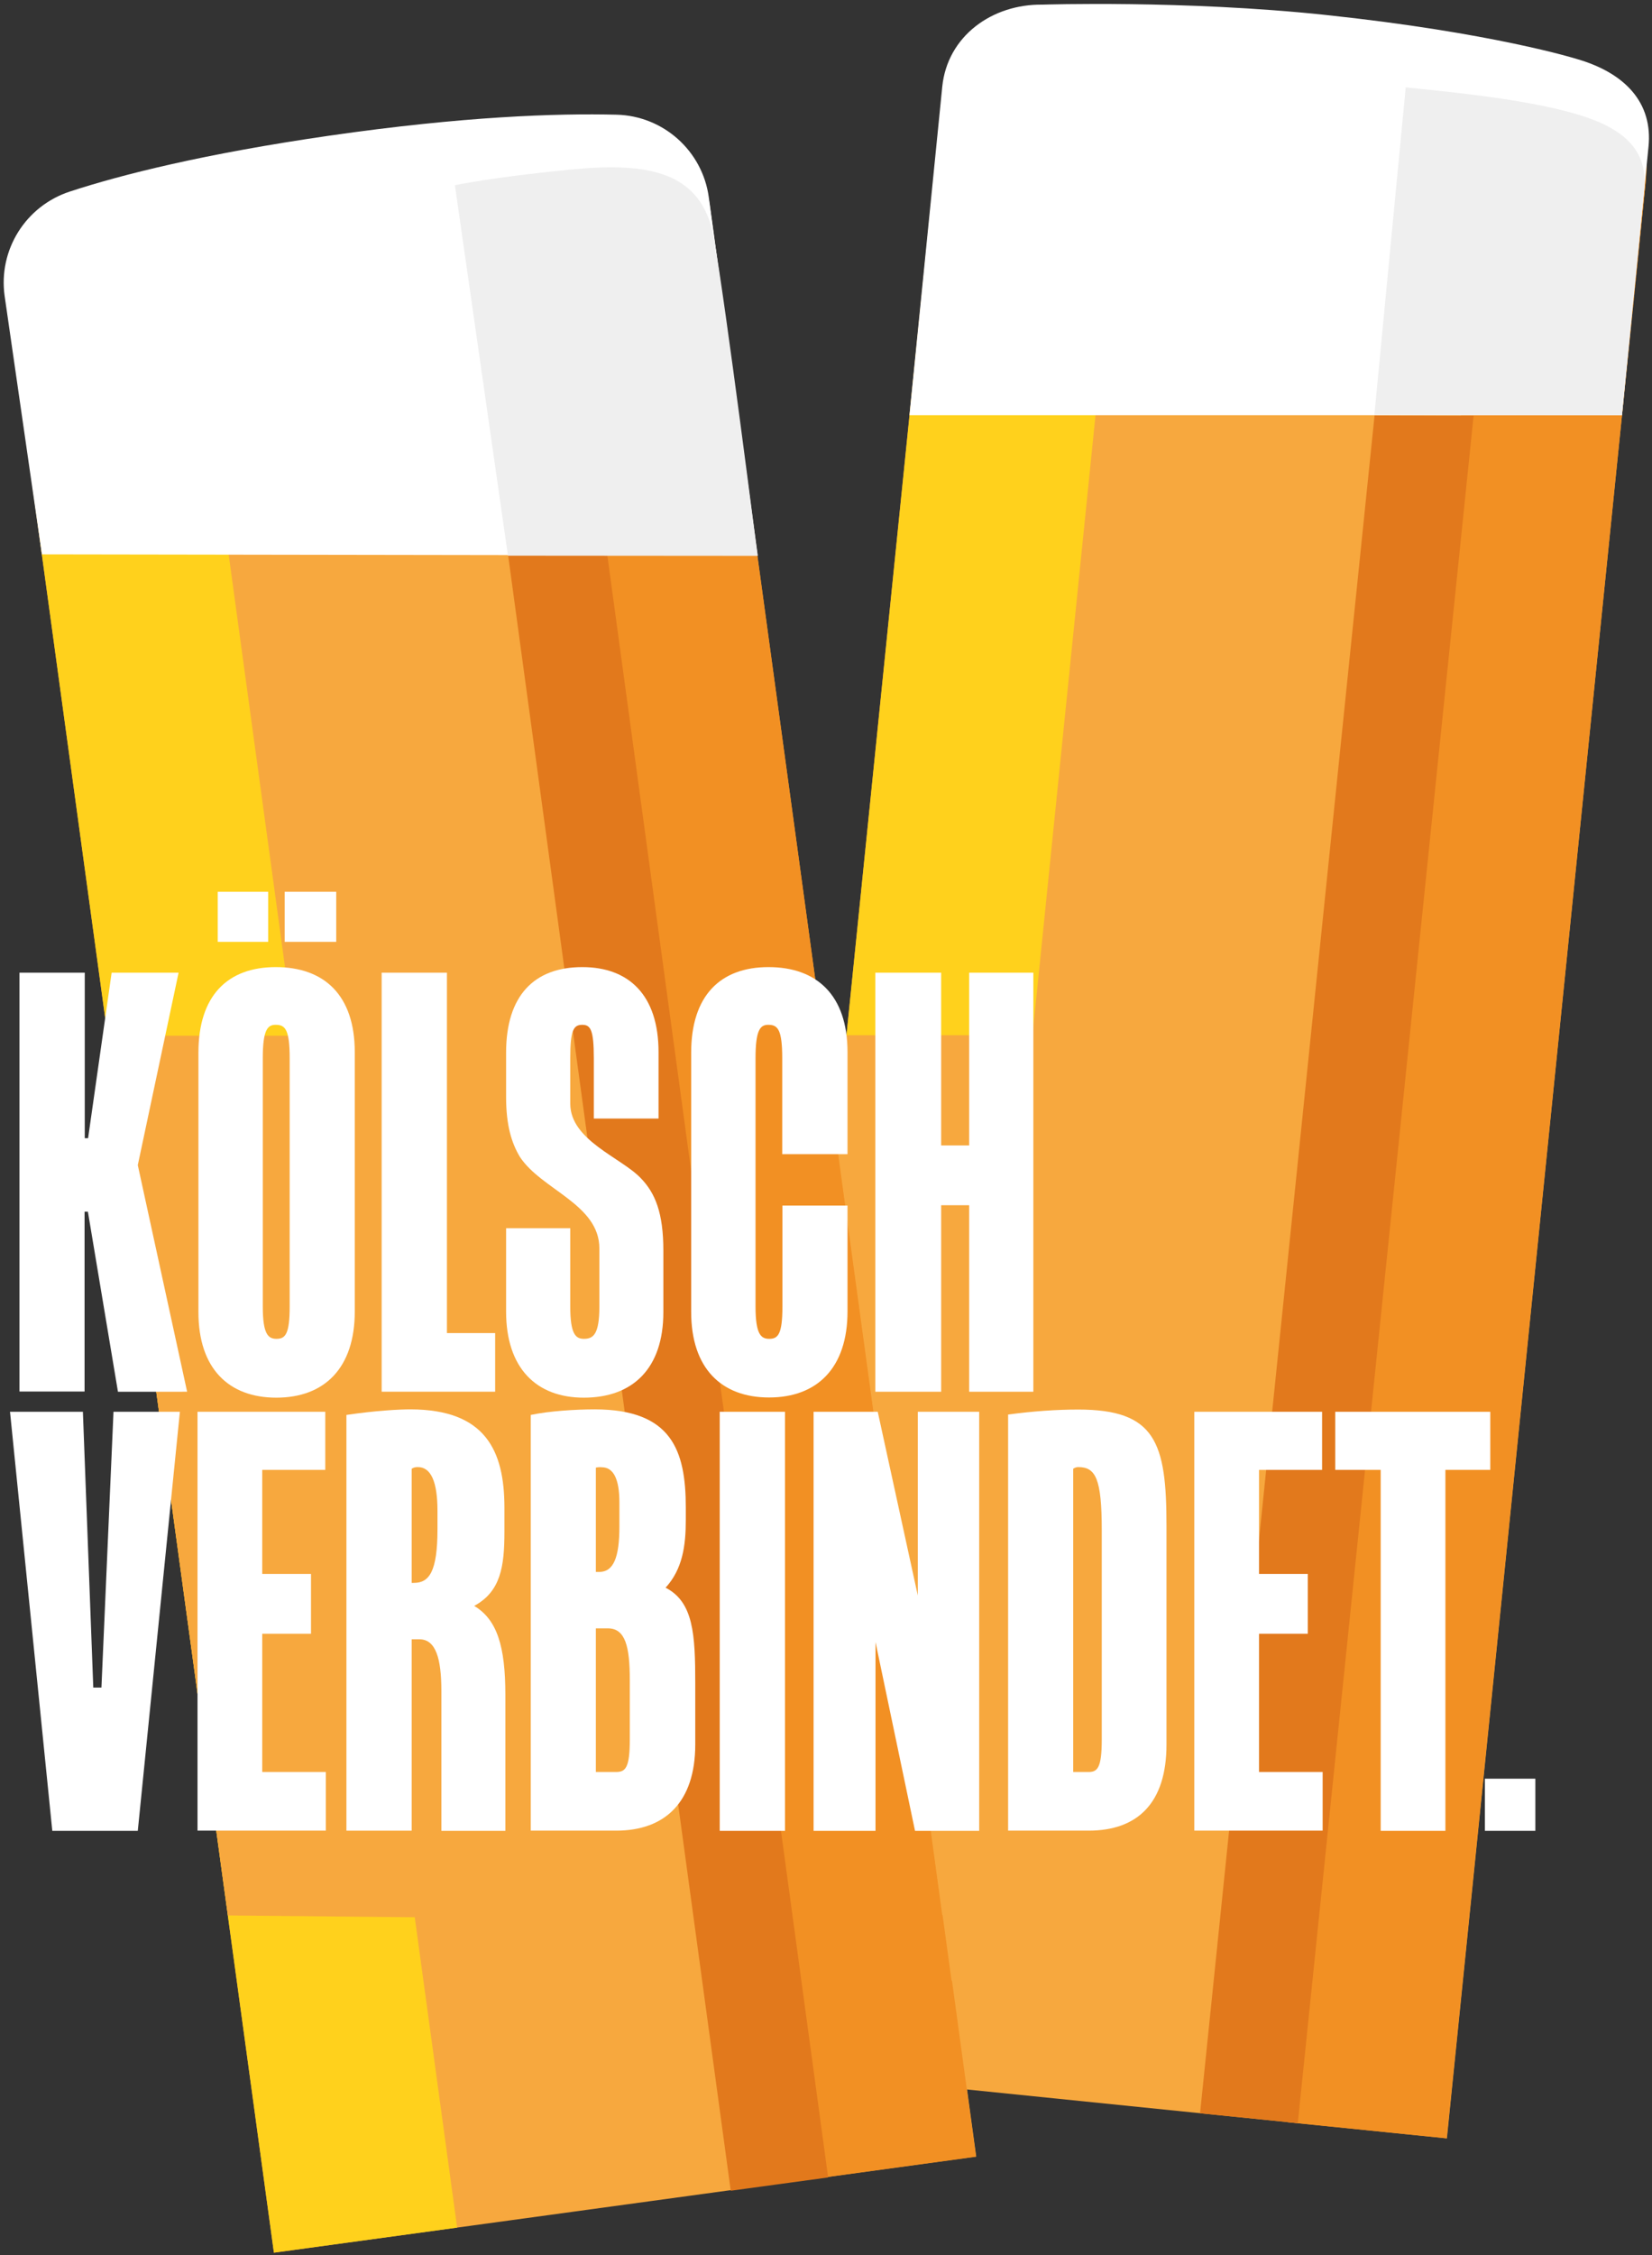
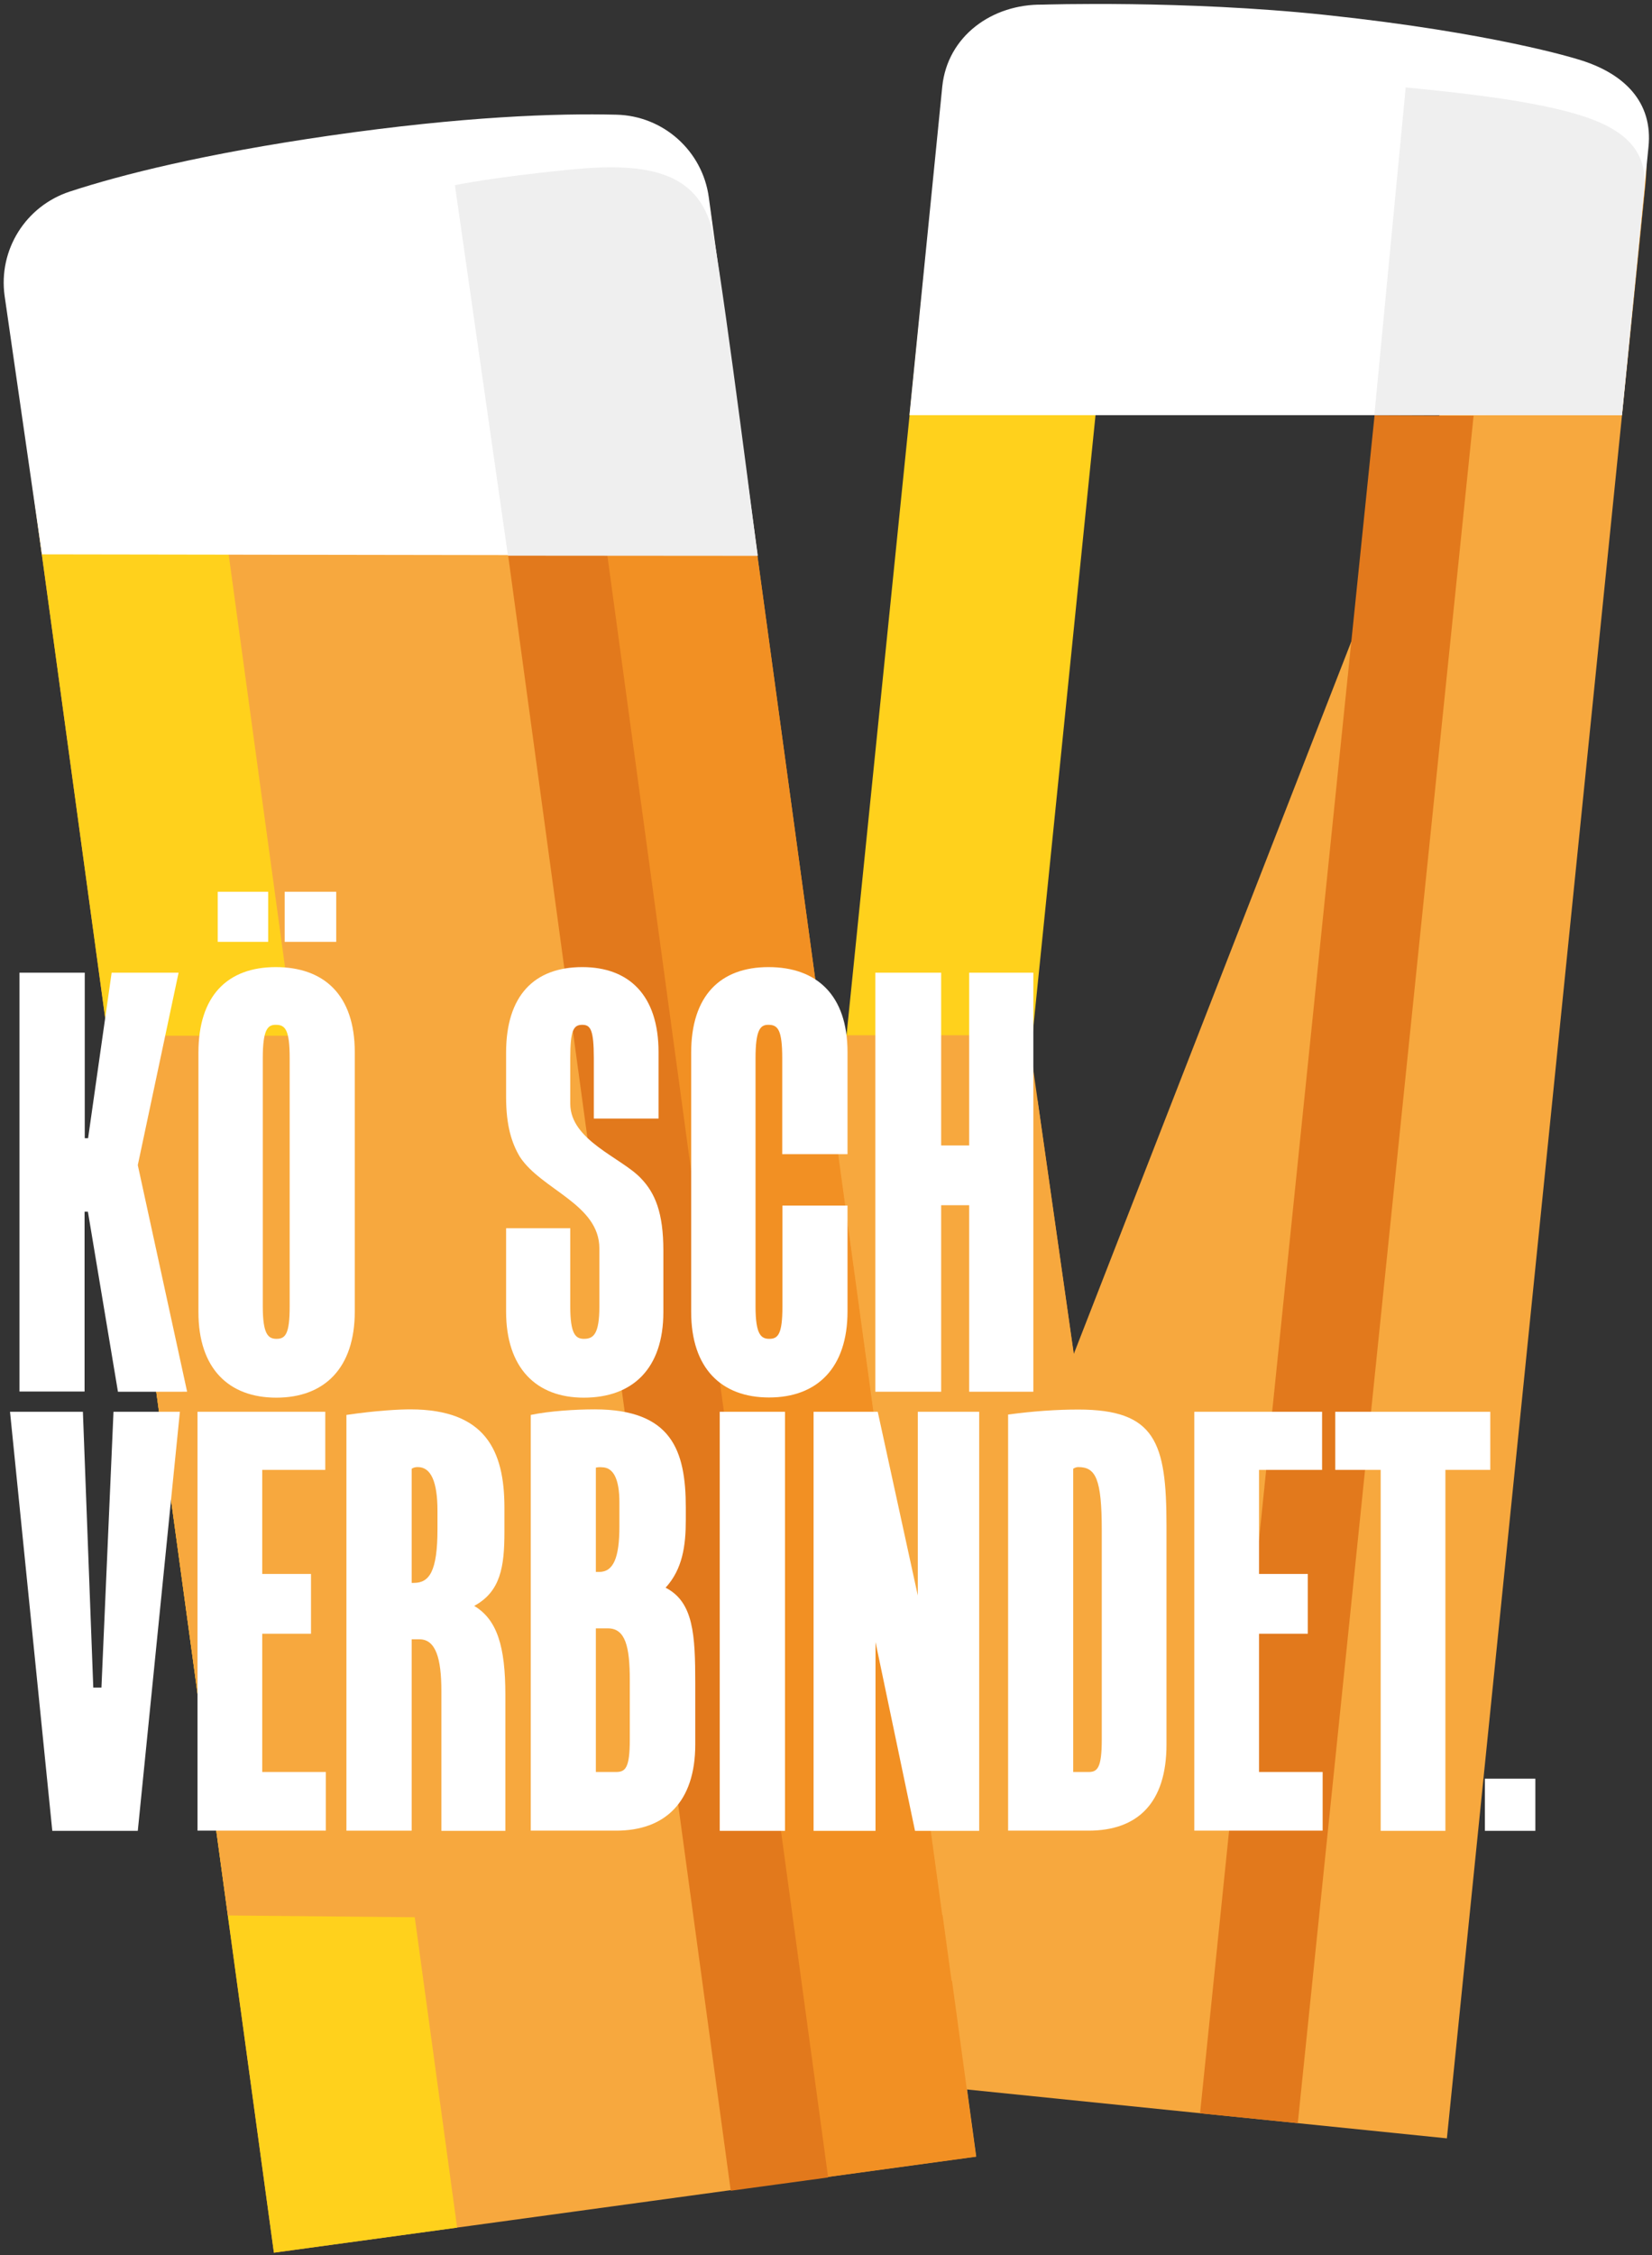
<svg xmlns="http://www.w3.org/2000/svg" id="Layer_1" x="0px" y="0px" width="890.8px" height="1215.2px" viewBox="0 0 890.8 1215.2" style="enable-background:new 0 0 890.8 1215.2;" xml:space="preserve">
  <rect x="0" y="0" width="890.8" height="1215.2" fill="#333333" stroke="none" />
  <g>
-     <path style="fill:#F7A83E;" d="M780.2,1152.2l-380.3-38.7L506.7,63.6c4-42.9,26.8-61.5,52.4-58.9L850,34.4   c23.8,2.4,41.1,23.6,37.3,64.7L780.2,1152.2z" />
+     <path style="fill:#F7A83E;" d="M780.2,1152.2l-380.3-38.7c4-42.9,26.8-61.5,52.4-58.9L850,34.4   c23.8,2.4,41.1,23.6,37.3,64.7L780.2,1152.2z" />
    <path style="fill:#FFD11C;" d="M499.2,1123.6l-99.3-10.1L506.7,64.3c4-43.2,27.2-62.1,53.1-59.5l50.9,22.6L499.2,1123.6z" />
-     <path style="fill:#F29023;" d="M780.1,1152.2l-86-8.7L805.7,47.2L850,34.3c23.8,2.4,41.1,23.6,37.3,64.7L780.1,1152.2z" />
    <path style="fill:#FFFFFF;" d="M874.6,223.7l-384.2,0l17.7-177.1c2.8-27.1,26.8-44.5,54.1-44.1c0,0,76.4-2.5,152.1,5.5   c90.9,9.6,136,23.8,136,23.8c26,7.5,41.1,23.6,38.6,47.4L874.6,223.7z" />
    <polygon style="fill:#E2791C;" points="699.8,1144 647.1,1138.7 741.2,223.8 794.6,224  " />
    <path style="fill:#EFEFEF;" d="M741.1,223.5l133.5,0.2l12-121.1c2.6-25.2-16-35.6-40.4-42.2c-21-5.6-47.8-9.4-88.2-13.3   L741.1,223.5z" />
  </g>
  <g>
    <path style="fill:#F7A83E;" d="M526.4,1162l-378.7,51.8L4.7,168.2c-3.5-25.5,14.3-48.9,39.8-52.4l289.7-39.6   c23.7-3.2,45.5,13.3,48.7,37L526.4,1162z" />
    <path style="fill:#FFD11C;" d="M246.5,1200.3l-98.8,13.5L4.8,168.8c-3.5-25.8,14.6-49.7,40.4-53.2l52.1-7.1L246.5,1200.3z" />
    <path style="fill:#F29023;" d="M526.3,1162.1l-85.6,11.7L291.5,82.1l42.8-5.8c23.7-3.2,45.5,13.3,48.7,37L526.3,1162.1z" />
    <rect x="333.2" y="279.6" transform="matrix(0.991 -0.135 0.135 0.991 -95.546 55.429)" style="fill:#E2791C;" width="53" height="901" />
-     <path style="fill:#EFEFEF;" d="M404.2,267.7L270.6,286L243.2,85.9l90.8-12.4c23.7-3.2,45.5,13.3,48.7,37L404.2,267.7z" />
    <path style="fill:#FFFFFF;" d="M22.6,298.7L2.5,159.5C-1,134.7,13.8,111,37.7,103.2c27.8-9.1,72.2-20.3,139.9-30.1   C249.8,62.7,300.3,61,332.4,61.8c25.3,0.6,46.4,19.5,49.8,44.5l26.4,193L22.6,298.7z" />
    <path style="fill:#EFEFEF;" d="M273.9,299.4L245.3,99.8c0,0,19.4-4.2,62-8.4s71.3,0.9,77.7,37.1c6.4,36.1,23.5,171,23.5,171   L273.9,299.4z" />
  </g>
  <polygon style="fill:#F7A83E;" points="210.8,558.1 58,558.1 122.9,1032.1 278.6,1033.6 " />
  <polygon style="fill:#F7A83E;" points="559.5,593.1 448.2,593.1 513.1,1067.2 627.3,1068.6 " />
  <polygon style="fill:#F7A83E;" points="554.5,557.8 443.2,557.8 508.1,1031.9 622.4,1033.3 " />
  <path style="fill:#FFFFFF;" d="M47.4,652.9h-1.8v96.9H10.5V524.1h35.2v89.2h1.8l12.7-89.2h36.1L74.3,627.8l26.6,122.1H63.6  L47.4,652.9z" />
  <path style="fill:#FFFFFF;" d="M191.3,566.9v139.8c0,30.4-16.3,46.4-42.3,46.4c-25.7,0-42-15.7-42-46.1V567.2  c0-30.7,15.7-46.1,41.7-46.1C174.8,521.1,191.3,536.2,191.3,566.9z M144.6,507.5h-27.2v-27h27.2V507.5z M141.7,570.2V704  c0,15.1,3,17.4,7.4,17.4c4.7,0,7.1-2.4,7.1-17.4V570.2c0-15.4-2.4-18-7.4-18C144.3,552.1,141.7,554.8,141.7,570.2z M181.3,507.5  h-27.8v-27h27.8V507.5z" />
-   <path style="fill:#FFFFFF;" d="M241,524.1v194.2h26v31.6h-61.2V524.1H241z" />
  <path style="fill:#FFFFFF;" d="M272.9,706.7v-44.9h34.6V704c0,15.1,3,17.4,7.4,17.4c5,0,8.3-2.4,8.3-17.4v-31.3  c0-23.9-31.3-31.6-42.9-49.4c-4.4-7.4-7.4-16.8-7.4-32.2v-23.9c0-30.7,15.1-46.1,41.1-46.1c25.1,0,41.1,15.1,41.1,45.8v35.8h-34.9  v-32.5c0-15.4-1.8-18-6.2-18c-4.7,0-6.5,2.7-6.5,18v24.5c0,19.8,27.5,29,38.1,40.2c7.7,8,12.1,18.6,12.1,39V707  c0,30.4-16.5,46.1-42.9,46.1C289.1,753.1,272.9,737.1,272.9,706.7z" />
  <path style="fill:#FFFFFF;" d="M407.4,570.2V704c0,15.1,3,17.4,7.4,17.4c4.7,0,7.1-2.4,7.1-17.4v-54.4H457v57  c0,30.4-16.3,46.4-42.3,46.4c-25.7,0-42-15.7-42-46.1V567.2c0-30.7,15.7-46.1,41.7-46.1c26,0,42.6,15.1,42.6,45.8v55h-35.2v-51.7  c0-15.4-2.4-18-7.4-18C410,552.1,407.4,554.8,407.4,570.2z" />
  <path style="fill:#FFFFFF;" d="M507.5,524.1v93.1h15.1v-93.1h34.6v225.8h-34.6V649.4h-15.1v100.5h-35.5V524.1H507.5z" />
  <path style="fill:#FFFFFF;" d="M5.4,760.7h39.3l5.6,148.6h4.4l6.5-148.6H97L74.3,986.5H28.2L5.4,760.7z" />
  <path style="fill:#FFFFFF;" d="M175.4,760.7V792h-34v56.1h26.3v32.2h-26.3v74.5h34.3v31.6h-69.2V760.7H175.4z" />
  <path style="fill:#FFFFFF;" d="M272,812.4v13c0,18.9-2.1,32.2-16.3,39.9c12.4,7.4,16.8,21.9,16.8,47.9v73.3H238v-75.4  c0-17.4-3-27.8-11.8-27.8H222v103.1h-35.2v-224c16.3-2.4,28.7-3,34.6-3C261.6,759.5,272,781.4,272,812.4z M222,791.4v61.5h1.2  c8.3,0,12.7-6.2,12.7-29v-9.8c0-15.7-3.5-23.6-10.6-23.6C223.8,790.5,222.9,790.8,222,791.4z" />
  <path style="fill:#FFFFFF;" d="M369.8,812.4v6.5c0,14.2-1.8,26.6-10.9,36.6c15.1,7.7,16,25.4,16,51.7v32.8c0,31-16.3,46.4-42.6,46.4  h-46.1v-224c10-2.1,24.2-3,34.6-3C362.1,759.5,369.8,781.4,369.8,812.4z M321.3,790.8V847h1.8c7.7,0,10.9-7.7,10.9-24.5v-13  c0-12.7-3.3-18.9-9.5-18.9C324,790.5,322.5,790.5,321.3,790.8z M321.3,877.4v77.4h10.9c5,0,7.4-2.1,7.4-17.4v-32.2  c0-18-2.4-27.8-11.8-27.8H321.3z" />
  <path style="fill:#FFFFFF;" d="M423.3,760.7v225.8h-35.2V760.7H423.3z" />
  <path style="fill:#FFFFFF;" d="M438.7,760.7h34.6l21.6,99v-99h33.1v225.8h-34.6l-21.3-101.7v101.7h-33.4V760.7z" />
  <path style="fill:#FFFFFF;" d="M629,822.1v117.9c0,31.6-15.7,46.4-42,46.4h-43.4V762.2c13.3-1.8,26-2.7,37.8-2.7  C623.1,759.5,629,777.2,629,822.1z M587,954.8c4.7,0,7.1-2.1,7.1-17.4V824.5c0-27.8-3.3-34-12.7-34c-0.9,0-1.8,0.3-2.7,0.9v163.4  H587z" />
  <path style="fill:#FFFFFF;" d="M712.9,760.7V792h-34v56.1h26.3v32.2h-26.3v74.5h34.3v31.6h-69.2V760.7H712.9z" />
  <path style="fill:#FFFFFF;" d="M803.6,760.7V792h-24.2v194.5h-34.9V792H720v-31.3H803.6z" />
  <path style="fill:#FFFFFF;" d="M827.9,986.5h-27.2v-28.1h27.2V986.5z" />
  <g />
  <g />
  <g />
  <g />
  <g />
  <g />
</svg>